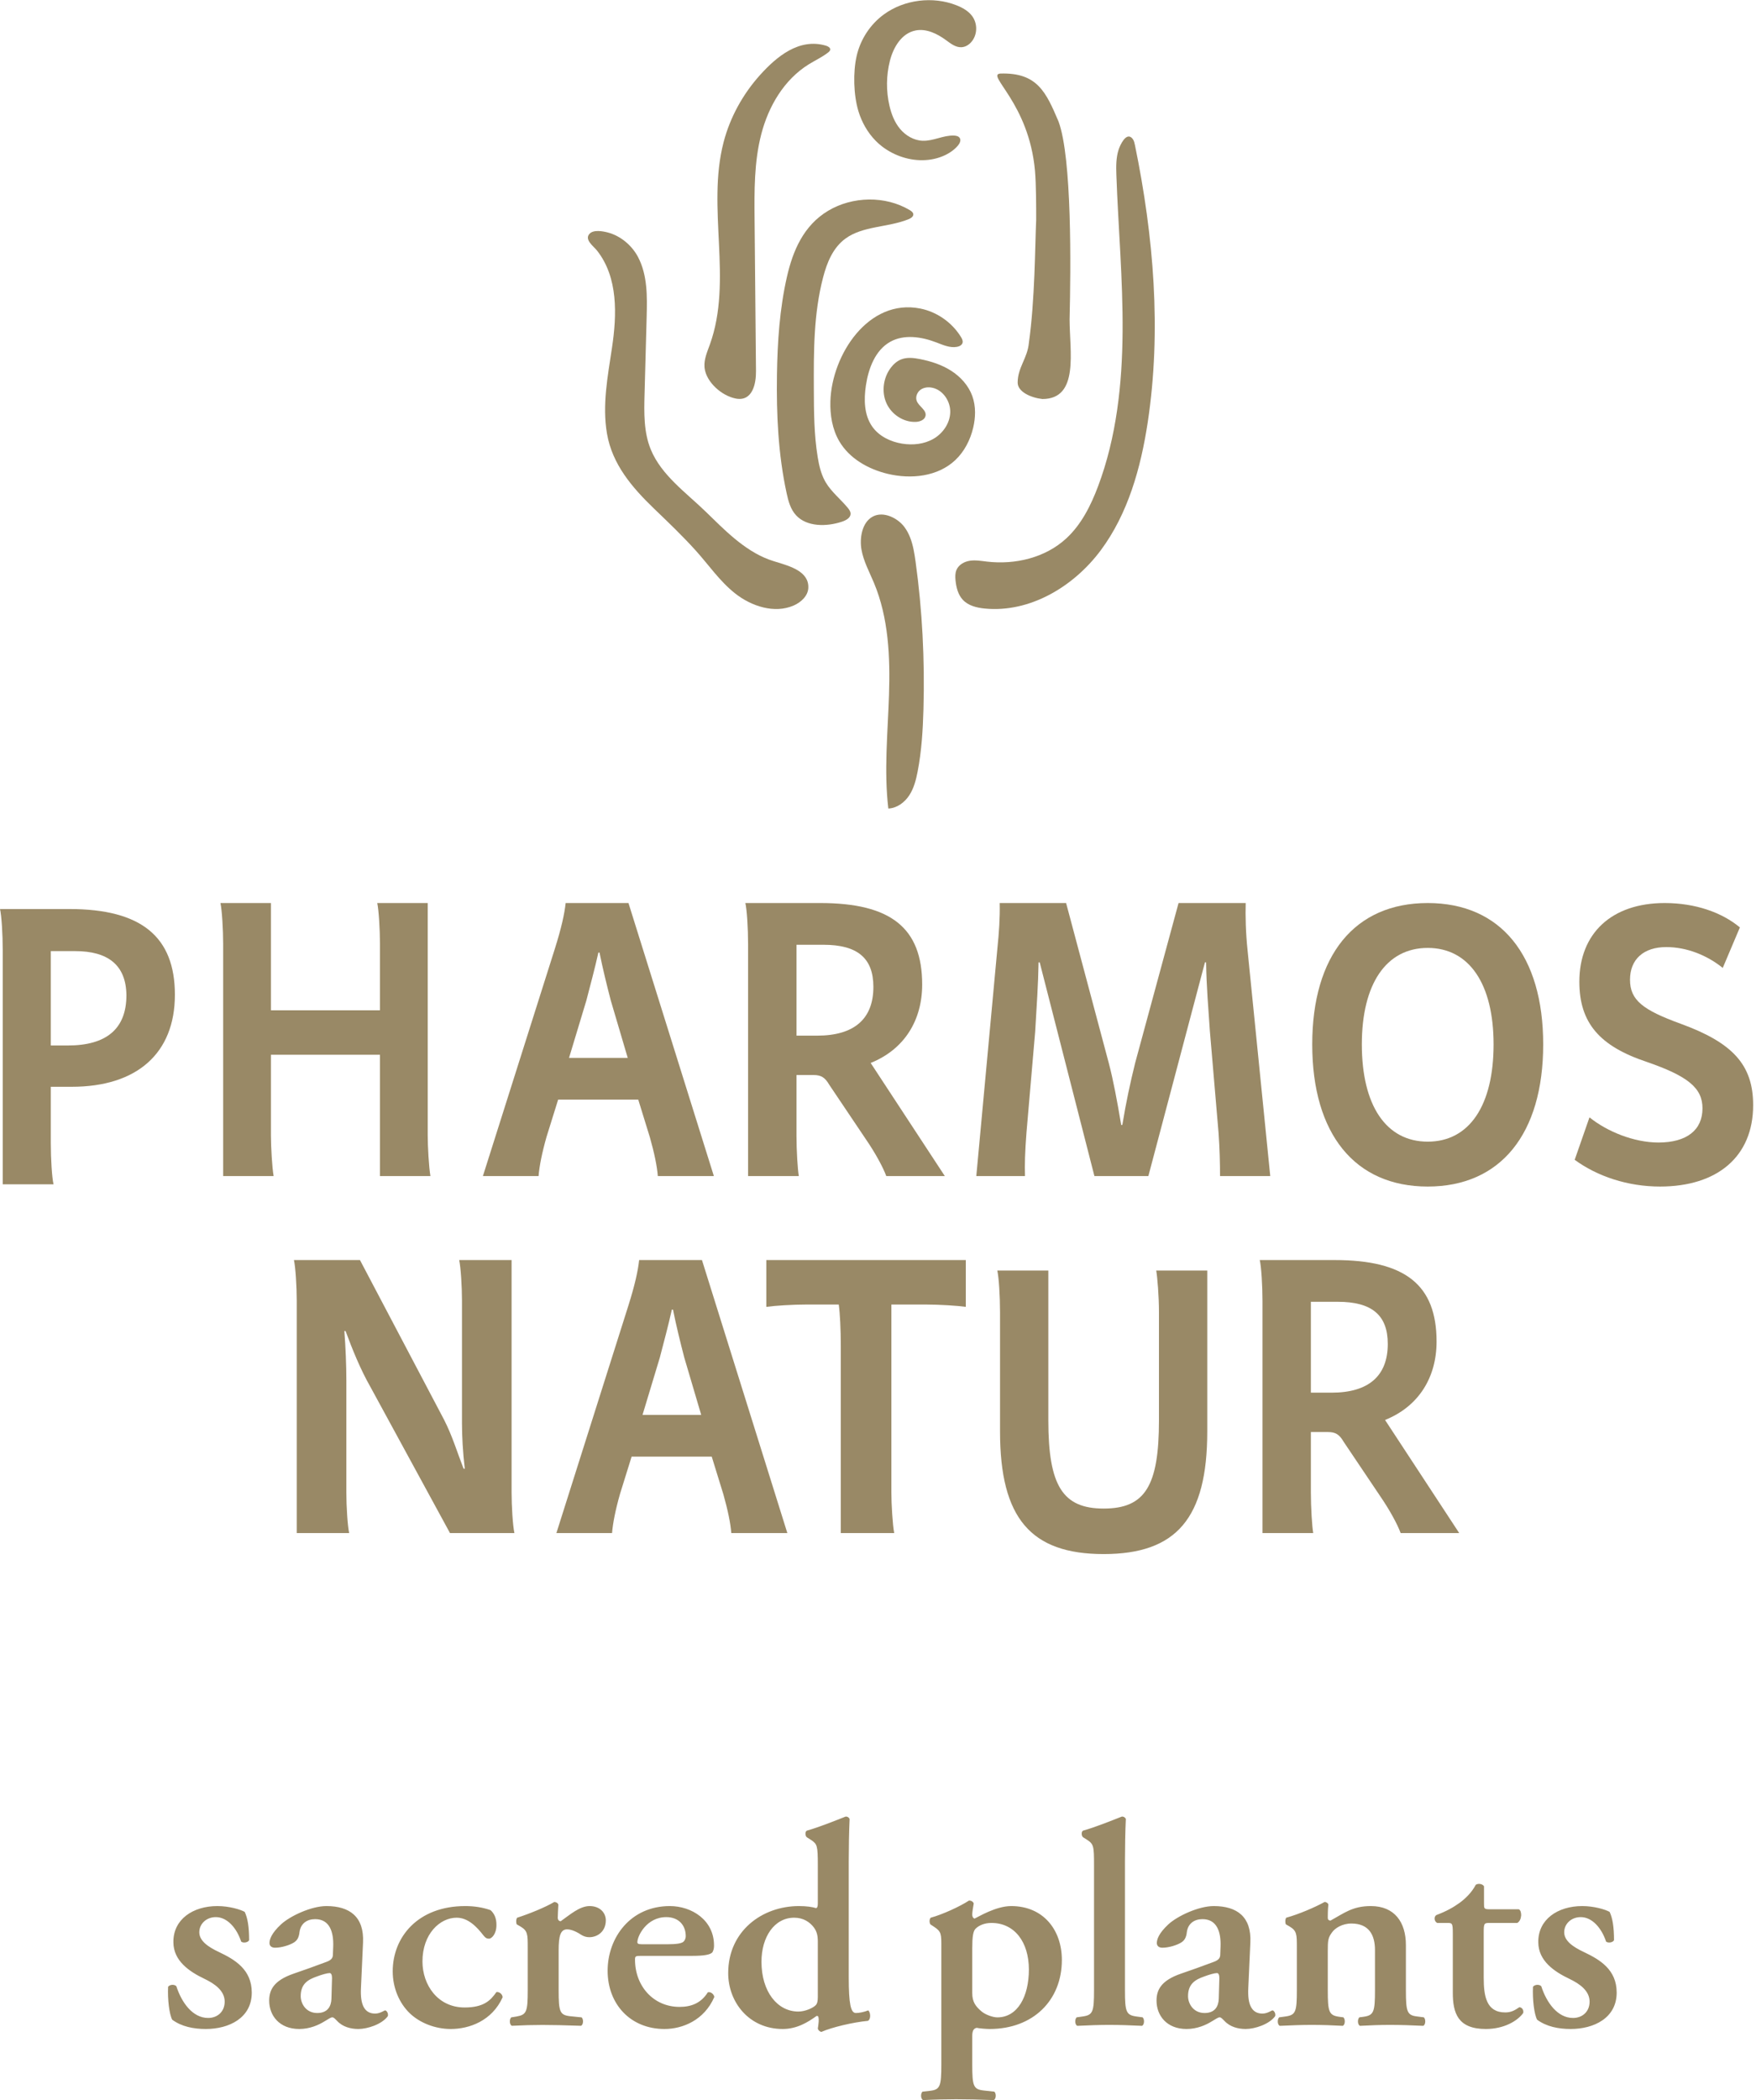
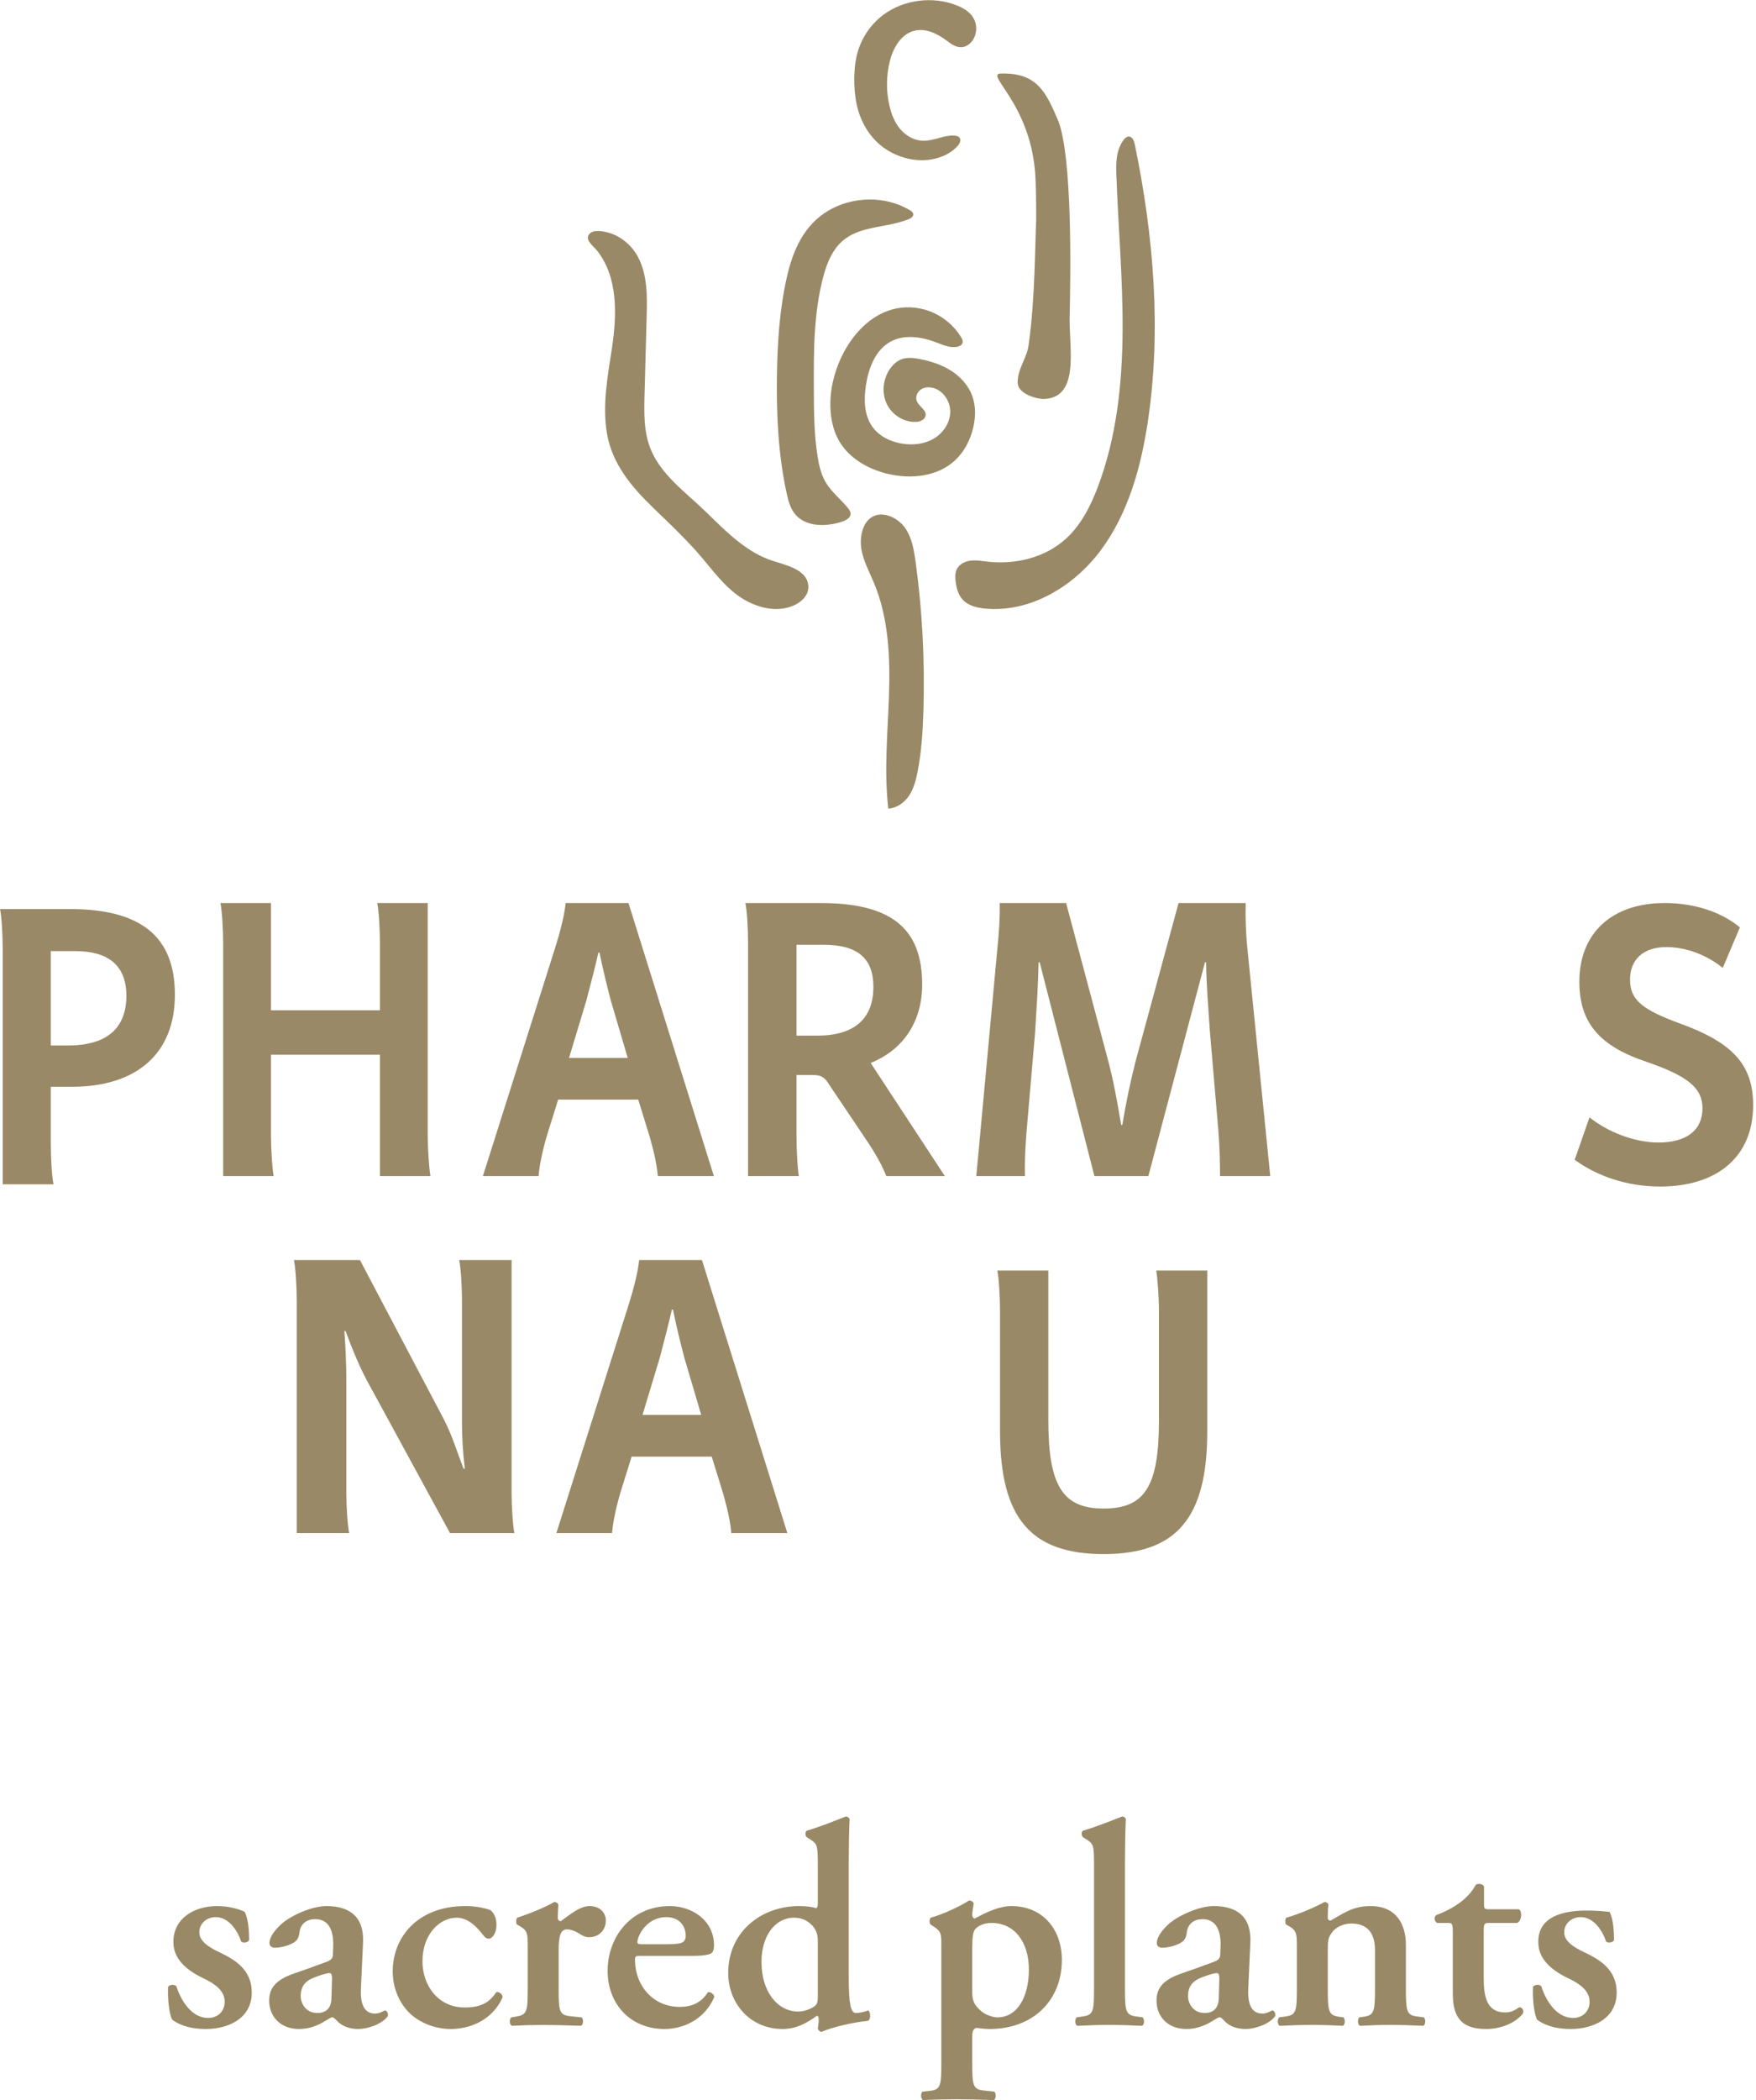
<svg xmlns="http://www.w3.org/2000/svg" width="184px" height="220px" viewBox="0 0 184 220" version="1.1">
  <title>Pharmos_Natur_Logo_PANTONE_200113</title>
  <desc>Created with Sketch.</desc>
  <g id="Mobile" stroke="none" stroke-width="1" fill="none" fill-rule="evenodd">
    <g id="Startseite-Garamond-Copy" transform="translate(-882, -36)" fill="#998966">
      <g id="Pharmos_Natur_Logo_PANTONE_200113" transform="translate(882, 36)">
        <path d="M64.123,36.456 C63.681,39.406 63.091,42.439 63.601,45.419 C64.154,48.652 66.238,51.076 68.568,53.317 C70.042,54.734 71.523,56.147 72.891,57.662 C74.253,59.169 75.403,60.876 77.014,62.154 C78.724,63.511 81.148,64.31 83.163,63.432 C83.944,63.092 84.661,62.422 84.698,61.591 C84.777,59.869 82.812,59.32 81.322,58.864 C81.049,58.78 80.791,58.699 80.565,58.614 C77.941,57.633 75.86,55.456 73.915,53.571 C71.874,51.593 69.311,49.785 68.2,47.108 C67.442,45.279 67.485,43.243 67.539,41.272 C67.612,38.577 67.686,35.883 67.759,33.187 C67.817,31.064 67.853,28.839 66.865,26.944 C66.236,25.738 65.065,24.725 63.712,24.361 C63.184,24.219 62.174,24.026 61.757,24.507 C61.223,25.121 62.198,25.792 62.568,26.262 C64.772,29.07 64.648,32.961 64.123,36.456" id="Fill-1" />
        <g id="Group-5" transform="translate(73.701, 0)">
-           <path d="M0.132,38.576 C0.317,40.029 1.901,41.451 3.373,41.746 C5.172,42.107 5.527,40.151 5.514,38.891 C5.465,33.587 5.416,28.285 5.367,22.982 C5.34,19.991 5.316,16.963 6.067,14.06 C6.818,11.156 8.441,8.345 11.066,6.724 C11.735,6.311 12.462,5.978 13.077,5.495 C13.175,5.417 13.277,5.325 13.291,5.204 C13.314,4.99 13.063,4.851 12.849,4.787 C10.034,3.947 7.664,5.947 5.956,7.839 C4.129,9.866 2.793,12.302 2.118,14.902 C0.324,21.805 3.105,29.36 0.683,36.085 C0.407,36.852 0.06,37.63 0.118,38.44 C0.121,38.486 0.126,38.531 0.132,38.576" id="Fill-2" />
          <path d="M18.056,14.75 C19.179,15.892 20.765,16.632 22.384,16.763 C23.186,16.828 23.998,16.742 24.763,16.482 C25.487,16.236 26.166,15.838 26.657,15.271 C26.861,15.035 27.032,14.69 26.852,14.437 C26.726,14.261 26.479,14.211 26.258,14.202 C25.145,14.157 24.094,14.787 22.981,14.747 C22.053,14.713 21.192,14.199 20.612,13.505 C20.031,12.811 19.704,11.953 19.501,11.085 C19.141,9.538 19.157,7.913 19.546,6.373 C19.9,4.971 20.763,3.481 22.239,3.192 C23.37,2.97 24.506,3.532 25.424,4.204 C25.916,4.566 26.449,4.988 27.068,4.946 C27.558,4.914 27.981,4.584 28.24,4.185 C28.726,3.439 28.698,2.416 28.172,1.694 C27.778,1.153 27.156,0.803 26.519,0.553 C24.052,-0.418 21.063,-0.047 18.937,1.494 C17.475,2.553 16.458,4.138 16.065,5.847 C15.669,7.565 15.735,9.951 16.243,11.633 C16.591,12.786 17.195,13.873 18.056,14.75" id="Fill-4" />
        </g>
        <path d="M108.574,23.041 C108.448,25.863 108.448,31.379 107.81,35.92 C107.669,37.518 106.634,38.499 106.634,40.081 C106.634,41.062 108.064,41.68 109.23,41.8 C113.111,41.8 112.075,36.778 112.075,33.461 C112.205,28.063 112.332,16.541 110.916,12.727 C109.61,9.664 108.702,7.585 104.82,7.705 C103.274,7.825 107.81,10.768 108.448,17.883 C108.574,19.363 108.574,21.563 108.574,23.041" id="Fill-6" />
        <path d="M82.456,29.006 C81.693,32.365 81.465,35.811 81.412,39.243 C81.348,43.408 81.541,47.595 82.428,51.678 C82.607,52.503 82.834,53.36 83.429,53.996 C84.553,55.195 86.593,55.19 88.206,54.657 C88.627,54.518 89.103,54.269 89.127,53.853 C89.141,53.602 88.978,53.375 88.812,53.175 C88.067,52.282 87.117,51.528 86.528,50.539 C86.491,50.476 86.455,50.413 86.421,50.349 C86.013,49.586 85.82,48.734 85.682,47.889 C85.297,45.542 85.286,43.157 85.277,40.783 C85.26,36.85 85.249,32.87 86.25,29.049 C86.647,27.534 87.263,25.969 88.579,25.001 C90.412,23.654 93.04,23.836 95.184,22.972 C95.438,22.87 95.723,22.692 95.699,22.436 C95.682,22.248 95.499,22.115 95.327,22.012 C92.765,20.48 89.328,20.559 86.785,22.075 C84.184,23.627 83.071,26.301 82.456,29.006" id="Fill-7" />
        <path d="M93.082,84.7 C93.981,84.662 94.784,84.068 95.273,83.321 C95.763,82.575 95.986,81.69 96.155,80.815 C96.569,78.666 96.703,76.474 96.763,74.286 C96.906,69.117 96.645,63.936 95.934,58.814 C95.817,57.973 95.678,57.111 95.374,56.326 C95.218,55.923 95.018,55.542 94.756,55.194 C94.069,54.282 92.582,53.511 91.454,54.114 C90.295,54.733 90.065,56.417 90.266,57.567 C90.481,58.796 91.098,59.913 91.579,61.066 C93.112,64.738 93.282,68.82 93.153,72.793 C93.023,76.764 92.618,80.753 93.082,84.7" id="Fill-8" />
        <path d="M101.634,58.741 C101.044,58.828 100.446,59.157 100.216,59.721 C100.078,60.06 100.088,60.441 100.124,60.806 C100.197,61.535 100.387,62.29 100.878,62.823 C101.457,63.454 102.346,63.667 103.188,63.749 C107.879,64.209 112.485,61.484 115.344,57.644 C118.202,53.803 119.544,48.994 120.266,44.221 C121.72,34.603 120.882,24.738 118.927,15.215 C118.884,15.004 118.835,14.783 118.723,14.604 C118.696,14.56 118.665,14.519 118.629,14.481 C117.994,13.802 117.361,15.216 117.209,15.689 C116.941,16.521 116.945,17.427 116.976,18.294 C117.17,23.784 117.67,29.265 117.629,34.758 C117.589,40.251 116.989,45.809 115.062,50.936 C114.303,52.959 113.305,54.949 111.733,56.399 C109.525,58.437 106.368,59.177 103.416,58.832 C102.823,58.763 102.225,58.654 101.634,58.741" id="Fill-9" />
        <g id="Group-13" transform="translate(0.001, 31.9)">
          <path d="M96.426,0.421 C90.997,-0.658 87.16,5.265 87.01,10.123 C86.964,11.576 87.209,13.071 87.94,14.322 C89.004,16.142 90.985,17.251 93.015,17.738 C95.448,18.322 98.243,18.035 100.08,16.316 C101.04,15.419 101.669,14.194 101.973,12.908 C102.098,12.379 102.169,11.833 102.167,11.29 C102.164,10.708 102.076,10.131 101.879,9.585 C101.477,8.476 100.64,7.561 99.653,6.932 C98.666,6.302 97.532,5.94 96.387,5.715 C95.735,5.587 95.041,5.506 94.423,5.752 C93.98,5.928 93.611,6.262 93.324,6.646 C92.548,7.683 92.352,9.154 92.884,10.338 C93.416,11.522 94.675,12.348 95.959,12.296 C96.392,12.278 96.903,12.086 96.982,11.653 C97.094,11.034 96.265,10.678 96.052,10.086 C95.902,9.668 96.108,9.175 96.467,8.92 C96.826,8.666 97.303,8.626 97.729,8.726 C98.831,8.984 99.601,10.151 99.568,11.297 C99.535,12.443 98.798,13.5 97.816,14.067 C96.833,14.635 95.642,14.755 94.525,14.575 C93.31,14.379 92.108,13.802 91.394,12.787 C90.537,11.569 90.509,9.943 90.733,8.465 C91.004,6.678 91.715,4.786 93.276,3.909 C94.732,3.093 96.553,3.375 98.109,3.97 C98.811,4.238 99.544,4.571 100.282,4.433 C100.526,4.387 100.789,4.26 100.857,4.018 C100.917,3.807 100.808,3.589 100.693,3.403 C99.752,1.874 98.17,0.768 96.426,0.421" id="Fill-10" />
          <path d="M7.273,63.328 L0,63.328 C0.163,64.029 0.284,65.964 0.284,67.612 L0.284,92.165 L5.607,92.165 C5.445,91.465 5.323,89.528 5.323,87.88 L5.323,81.949 L7.517,81.949 C14.343,81.949 18.325,78.447 18.325,72.309 C18.325,66.253 14.831,63.328 7.273,63.328 M7.11,77.622 L5.323,77.622 L5.323,67.737 L7.883,67.737 C11.295,67.737 13.206,69.178 13.246,72.35 C13.246,75.893 11.133,77.622 7.11,77.622" id="Fill-12" />
        </g>
        <path d="M28.389,110.493 L39.813,110.493 L39.813,123.2 L45.101,123.2 C44.939,122.26 44.818,120.095 44.818,118.951 L44.818,94.6 L39.53,94.6 C39.692,95.376 39.813,97.379 39.813,98.849 L39.813,105.836 L28.389,105.836 L28.389,94.6 L23.101,94.6 C23.262,95.376 23.383,97.379 23.383,98.849 L23.383,123.2 L28.671,123.2 C28.51,122.301 28.389,120.095 28.389,118.951 L28.389,110.493" id="Fill-14" />
        <path d="M68.101,119.155 C68.573,120.83 68.849,122.179 68.928,123.2 L74.801,123.2 L65.854,94.6 L59.272,94.6 C59.153,95.703 58.838,97.174 58.129,99.422 L50.601,123.2 L56.434,123.2 C56.513,122.179 56.788,120.79 57.262,119.115 L58.484,115.193 L66.878,115.193 L68.101,119.155 Z M59.626,110.82 L61.44,104.814 C61.873,103.139 62.307,101.546 62.701,99.789 L62.819,99.789 C63.174,101.546 63.568,103.139 64.002,104.814 L65.775,110.82 L59.626,110.82 L59.626,110.82 Z" id="Fill-15" />
        <path d="M85.258,112.618 C86.035,112.618 86.444,112.863 86.894,113.64 L90.739,119.36 C91.721,120.789 92.539,122.301 92.866,123.2 L99.001,123.2 L91.23,111.351 C94.788,109.922 96.629,106.858 96.629,103.14 C96.629,97.215 93.357,94.6 85.953,94.6 L78.101,94.6 C78.264,95.295 78.387,97.256 78.387,98.89 L78.387,123.2 L83.704,123.2 C83.581,122.506 83.458,120.544 83.458,118.951 L83.458,112.618 L85.258,112.618 Z M83.458,98.972 L86.281,98.972 C89.839,98.972 91.516,100.361 91.516,103.385 C91.516,106.735 89.512,108.491 85.626,108.491 L83.458,108.491 L83.458,98.972 L83.458,98.972 Z" id="Fill-16" />
        <path d="M130.728,99.584 C130.53,97.705 130.491,95.948 130.53,94.6 L123.493,94.6 L118.946,111.351 C118.432,113.435 117.997,115.437 117.602,117.847 L117.483,117.847 C117.048,115.273 116.653,113.149 116.179,111.351 L111.71,94.6 L104.753,94.6 C104.791,96.152 104.673,97.787 104.515,99.298 L102.301,123.2 L107.402,123.2 C107.361,122.055 107.402,120.667 107.56,118.624 L108.469,108.083 C108.626,105.387 108.785,103.181 108.825,100.811 L108.943,100.811 L114.676,123.2 L120.33,123.2 L126.26,100.811 L126.379,100.811 C126.418,103.426 126.616,105.591 126.774,108.001 L127.684,118.665 C127.802,120.299 127.841,121.975 127.841,123.2 L133.101,123.2 L130.728,99.584" id="Fill-17" />
-         <path d="M149.601,94.6 C141.944,94.6 137.501,100.087 137.501,109.409 C137.501,118.814 141.984,124.3 149.601,124.3 C157.217,124.3 161.701,118.814 161.701,109.409 C161.701,100.087 157.257,94.6 149.601,94.6 M149.601,119.597 C145.238,119.597 142.698,115.803 142.698,109.409 C142.698,103.098 145.238,99.302 149.601,99.302 C153.964,99.302 156.503,103.098 156.503,109.409 C156.503,115.803 153.964,119.597 149.601,119.597" id="Fill-18" />
        <path d="M176.107,107.246 C172.146,105.805 170.798,104.775 170.798,102.633 C170.798,100.491 172.228,99.214 174.596,99.214 C176.76,99.214 178.883,100.079 180.516,101.396 L182.312,97.154 C180.434,95.588 177.658,94.6 174.432,94.6 C168.879,94.6 165.49,97.772 165.49,102.839 C165.49,107.163 167.614,109.594 172.554,111.242 C176.841,112.725 178.393,113.961 178.393,116.103 C178.393,118.368 176.76,119.687 173.779,119.687 C171.206,119.687 168.389,118.533 166.552,117.05 L165.001,121.499 C167.369,123.23 170.554,124.3 173.943,124.3 C179.944,124.3 183.701,121.169 183.701,115.773 C183.701,111.531 181.537,109.224 176.107,107.246" id="Fill-19" />
        <path d="M53.607,132 L48.115,132 C48.283,132.777 48.408,134.779 48.408,136.25 L48.408,149.12 C48.408,150.386 48.492,152.103 48.702,153.859 L48.576,153.859 C47.906,152.143 47.402,150.427 46.522,148.71 L37.718,132 L30.801,132 C30.968,132.777 31.094,134.779 31.094,136.25 L31.094,160.6 L36.586,160.6 C36.419,159.823 36.292,157.822 36.292,156.351 L36.292,144.625 C36.292,143.032 36.209,141.03 36.083,139.436 L36.209,139.436 C36.921,141.357 37.76,143.44 38.808,145.279 L47.151,160.6 L53.901,160.6 C53.733,159.823 53.607,157.822 53.607,156.351 L53.607,132" id="Fill-20" />
        <path d="M66.972,132 C66.853,133.104 66.538,134.575 65.828,136.822 L58.301,160.6 L64.134,160.6 C64.213,159.579 64.488,158.19 64.962,156.515 L66.183,152.592 L74.578,152.592 L75.801,156.555 C76.273,158.23 76.549,159.579 76.628,160.6 L82.501,160.6 L73.554,132 L66.972,132 Z M67.326,148.22 L69.139,142.215 C69.573,140.54 70.007,138.947 70.4,137.19 L70.519,137.19 C70.873,138.947 71.268,140.54 71.701,142.215 L73.475,148.22 L67.326,148.22 L67.326,148.22 Z" id="Fill-21" />
-         <path d="M80.301,136.904 C81.149,136.781 83.056,136.659 84.54,136.659 L87.889,136.659 C88.016,137.557 88.101,139.313 88.101,140.948 L88.101,160.6 L93.697,160.6 C93.527,159.701 93.401,157.536 93.401,156.351 L93.401,136.659 L96.96,136.659 C98.445,136.659 100.353,136.781 101.201,136.904 L101.201,132 L80.301,132 L80.301,136.904" id="Fill-22" />
        <path d="M121.44,137.451 L121.44,148.787 C121.44,155.689 119.97,158.032 115.644,158.032 C111.358,158.032 109.848,155.647 109.848,148.787 L109.848,133.1 L104.501,133.1 C104.664,133.812 104.787,135.777 104.787,137.451 L104.787,149.958 C104.787,159.036 108.01,162.8 115.644,162.8 C123.277,162.8 126.501,159.036 126.501,149.958 L126.501,133.1 L121.154,133.1 C121.276,133.812 121.44,135.777 121.44,137.451" id="Fill-23" />
-         <path d="M150.529,140.54 C150.529,134.615 147.257,132 139.854,132 L132.001,132 C132.164,132.695 132.287,134.656 132.287,136.29 L132.287,160.6 L137.604,160.6 C137.482,159.906 137.358,157.944 137.358,156.351 L137.358,150.018 L139.159,150.018 C139.936,150.018 140.344,150.264 140.794,151.04 L144.639,156.76 C145.62,158.189 146.439,159.701 146.765,160.6 L152.901,160.6 L145.13,148.752 C148.688,147.322 150.529,144.258 150.529,140.54 M139.526,145.892 L137.358,145.892 L137.358,136.372 L140.181,136.372 C143.739,136.372 145.416,137.761 145.416,140.785 C145.416,144.135 143.412,145.892 139.526,145.892" id="Fill-24" />
-         <path d="M21.564,212.552 C24.006,212.552 26.381,211.396 26.381,208.74 C26.381,206.327 24.623,205.289 22.955,204.496 C21.78,203.946 20.883,203.305 20.883,202.419 C20.883,201.534 21.625,200.832 22.615,200.832 C23.821,200.832 24.808,201.992 25.271,203.396 C25.487,203.58 26.012,203.488 26.104,203.244 C26.104,201.87 25.95,200.923 25.641,200.284 C25.209,200.04 24.037,199.675 22.77,199.675 C20.205,199.675 18.138,201.076 18.169,203.458 C18.169,205.411 19.834,206.542 21.44,207.305 C22.523,207.824 23.543,208.557 23.543,209.686 C23.543,210.755 22.77,211.396 21.811,211.396 C20.174,211.396 19.032,209.778 18.477,208.068 C18.261,207.854 17.798,207.885 17.613,208.129 C17.551,209.442 17.736,210.999 18.045,211.579 C19.032,212.309 20.297,212.552 21.564,212.552 L21.564,212.552 Z M38.04,203.488 C38.163,200.802 36.647,199.675 34.202,199.675 C32.624,199.675 30.398,200.711 29.442,201.595 C28.424,202.542 28.238,203.183 28.238,203.549 C28.238,203.824 28.424,204.038 28.825,204.038 C29.503,204.038 30.367,203.763 30.8,203.488 C31.139,203.274 31.324,202.969 31.385,202.389 C31.509,201.503 32.159,201.045 33.026,201.045 C34.543,201.045 34.976,202.389 34.914,203.946 L34.883,204.74 C34.883,205.045 34.79,205.32 34.171,205.534 C33.026,205.961 31.85,206.389 30.768,206.755 C28.64,207.488 28.207,208.496 28.207,209.595 C28.207,211.121 29.257,212.552 31.355,212.552 C32.468,212.552 33.397,212.126 33.985,211.761 C34.449,211.484 34.666,211.331 34.821,211.331 C34.976,211.331 35.1,211.484 35.316,211.698 C35.904,212.339 36.771,212.552 37.544,212.552 C38.503,212.552 40.016,212.065 40.634,211.212 C40.727,210.938 40.511,210.603 40.356,210.603 C40.263,210.603 39.831,210.938 39.306,210.938 C38.194,210.938 37.73,210.023 37.823,208.252 L38.04,203.488 Z M34.728,209.412 C34.697,210.145 34.357,210.878 33.242,210.878 C32.066,210.878 31.509,209.9 31.509,209.107 C31.509,207.793 32.314,207.366 33.18,207.06 C33.738,206.847 34.295,206.694 34.543,206.694 C34.697,206.694 34.79,206.877 34.79,207.213 L34.728,209.412 Z M48.746,199.675 C43.773,199.675 41.15,202.938 41.15,206.511 C41.15,208.282 41.86,209.87 42.94,210.907 C43.989,211.912 45.595,212.552 47.232,212.552 C49.179,212.552 51.557,211.699 52.669,209.228 C52.638,208.862 52.298,208.649 52.02,208.679 C51.402,209.565 50.692,210.298 48.684,210.298 C45.873,210.298 44.267,207.946 44.267,205.473 C44.267,202.603 46.089,200.893 47.85,200.893 C49.055,200.893 49.981,201.87 50.661,202.755 C50.877,203.03 51.032,203.091 51.248,203.091 C51.495,203.091 52.02,202.633 52.02,201.656 C52.02,200.954 51.804,200.467 51.402,200.102 C50.537,199.797 49.642,199.675 48.746,199.675 L48.746,199.675 Z M55.298,208.495 C55.298,210.755 55.174,211.06 54.124,211.244 L53.569,211.335 C53.352,211.548 53.383,212.095 53.63,212.217 C54.804,212.156 55.822,212.129 56.841,212.129 C57.982,212.129 59.032,212.156 60.885,212.217 C61.132,212.095 61.163,211.548 60.947,211.335 L59.742,211.213 C58.661,211.091 58.537,210.755 58.537,208.495 L58.537,204.312 C58.537,202.816 58.723,202.113 59.433,202.113 C59.619,202.113 60.144,202.175 60.916,202.694 C61.163,202.846 61.441,202.938 61.75,202.938 C62.584,202.938 63.48,202.358 63.48,201.169 C63.48,200.377 62.862,199.675 61.781,199.675 C60.731,199.675 59.711,200.591 58.754,201.262 C58.568,201.262 58.445,201.11 58.445,200.897 C58.445,200.622 58.476,200.103 58.507,199.523 C58.445,199.34 58.26,199.248 58.075,199.248 C57.149,199.797 55.514,200.469 54.186,200.897 C54.062,201.049 54.062,201.475 54.155,201.597 L54.526,201.81 C55.298,202.266 55.298,202.633 55.298,204.007 L55.298,208.495 Z M72.534,204.891 C73.768,204.891 74.477,204.769 74.662,204.495 C74.786,204.252 74.817,204.07 74.817,203.796 C74.817,201.137 72.472,199.675 70.186,199.675 C66.045,199.675 63.669,203.002 63.669,206.449 C63.669,209.931 66.045,212.552 69.63,212.552 C71.515,212.552 73.799,211.638 74.848,209.198 C74.817,208.923 74.477,208.617 74.169,208.709 C73.46,209.839 72.441,210.237 71.206,210.237 C68.455,210.237 66.538,208.037 66.538,205.288 C66.538,204.922 66.601,204.891 67.187,204.891 L72.534,204.891 Z M67.218,203.674 C66.848,203.674 66.785,203.582 66.785,203.46 C66.785,202.818 67.744,200.832 69.815,200.832 C71.144,200.832 71.855,201.718 71.855,202.818 C71.855,203.093 71.732,203.338 71.546,203.46 C71.33,203.582 70.928,203.674 70.032,203.674 L67.218,203.674 Z M88.934,194.975 C88.934,193.662 88.965,191.77 89.026,190.549 C88.965,190.397 88.78,190.274 88.594,190.305 C87.36,190.793 85.756,191.434 84.551,191.77 C84.334,191.862 84.365,192.35 84.551,192.472 L84.983,192.747 C85.632,193.174 85.694,193.357 85.694,195.402 L85.694,199.401 C85.694,199.736 85.632,199.858 85.509,199.889 C85.107,199.767 84.52,199.675 83.716,199.675 C79.852,199.675 76.303,202.297 76.303,206.694 C76.303,209.748 78.494,212.552 82.016,212.552 C83.499,212.552 84.643,211.852 85.57,211.181 L85.725,211.212 C85.787,211.363 85.817,211.607 85.756,212.064 L85.694,212.522 C85.756,212.705 85.91,212.827 86.064,212.858 C87.175,212.369 89.367,211.85 90.945,211.698 C91.281,211.515 91.219,210.786 90.976,210.603 C90.512,210.786 90.017,210.878 89.676,210.878 C89.15,210.878 88.934,209.931 88.934,207.152 L88.934,194.975 Z M85.694,209.198 C85.694,209.625 85.632,209.901 85.478,210.053 C85.23,210.328 84.396,210.725 83.654,210.725 C81.459,210.725 79.79,208.648 79.79,205.503 C79.79,202.938 81.119,200.893 83.221,200.893 C84.179,200.893 84.859,201.351 85.292,201.931 C85.601,202.358 85.694,202.786 85.694,203.397 L85.694,209.198 Z M98.636,216.278 C98.636,218.539 98.512,218.905 97.462,219.027 L96.659,219.118 C96.443,219.331 96.474,219.878 96.721,220 C97.957,219.939 99.161,219.912 100.179,219.912 C101.321,219.912 102.525,219.939 104.133,220 C104.379,219.878 104.41,219.331 104.194,219.118 L103.081,218.996 C102,218.874 101.876,218.539 101.876,216.278 L101.876,213.285 C101.876,212.674 102.062,212.491 102.34,212.43 C102.618,212.492 103.329,212.552 103.7,212.552 C108.242,212.552 111.266,209.564 111.266,205.32 C111.266,202.175 109.323,199.675 105.956,199.675 C104.349,199.675 102.525,200.802 102.123,200.985 C101.969,200.955 101.876,200.772 101.876,200.589 C101.876,200.315 101.938,199.95 102.031,199.401 C101.969,199.218 101.783,199.096 101.536,199.096 C100.611,199.706 98.76,200.559 97.524,200.894 C97.37,201.046 97.37,201.411 97.493,201.595 L97.864,201.839 C98.667,202.358 98.636,202.633 98.636,204.007 L98.636,216.278 Z M101.876,204.129 C101.876,202.847 101.969,202.328 102.216,202.053 C102.587,201.686 103.174,201.442 103.886,201.442 C106.296,201.442 107.81,203.427 107.81,206.327 C107.81,209.137 106.636,211.335 104.503,211.335 C104.04,211.335 103.267,211.06 102.865,210.725 C102.216,210.175 101.876,209.717 101.876,208.77 L101.876,204.129 Z M114.637,208.492 C114.637,210.751 114.514,211.086 113.464,211.239 L112.815,211.331 C112.598,211.546 112.629,212.099 112.876,212.221 C114.143,212.16 115.193,212.124 116.211,212.124 C117.352,212.124 118.402,212.16 119.668,212.221 C119.915,212.099 119.946,211.546 119.73,211.331 L119.05,211.239 C118,211.086 117.877,210.751 117.877,208.492 L117.877,194.974 C117.877,193.662 117.908,191.77 117.969,190.549 C117.908,190.397 117.723,190.274 117.537,190.305 C116.303,190.793 114.699,191.434 113.495,191.77 C113.278,191.861 113.309,192.349 113.495,192.471 L113.834,192.685 C114.606,193.174 114.637,193.357 114.637,195.401 L114.637,208.492 Z M131.017,203.488 C131.141,200.802 129.625,199.675 127.18,199.675 C125.601,199.675 123.376,200.711 122.42,201.595 C121.402,202.542 121.217,203.183 121.217,203.549 C121.217,203.824 121.402,204.038 121.802,204.038 C122.481,204.038 123.346,203.763 123.777,203.488 C124.117,203.274 124.302,202.969 124.363,202.389 C124.487,201.503 125.138,201.045 126.004,201.045 C127.52,201.045 127.954,202.389 127.892,203.946 L127.861,204.74 C127.861,205.045 127.768,205.32 127.149,205.534 C126.004,205.961 124.828,206.389 123.746,206.755 C121.618,207.488 121.186,208.496 121.186,209.595 C121.186,211.121 122.235,212.552 124.333,212.552 C125.446,212.552 126.375,212.126 126.963,211.761 C127.427,211.484 127.644,211.331 127.799,211.331 C127.954,211.331 128.078,211.484 128.295,211.698 C128.882,212.339 129.749,212.552 130.522,212.552 C131.481,212.552 132.994,212.065 133.612,211.212 C133.705,210.938 133.489,210.603 133.334,210.603 C133.242,210.603 132.809,210.938 132.284,210.938 C131.172,210.938 130.708,210.023 130.801,208.252 L131.017,203.488 Z M127.706,209.412 C127.675,210.145 127.335,210.878 126.22,210.878 C125.044,210.878 124.487,209.9 124.487,209.107 C124.487,207.793 125.292,207.366 126.158,207.06 C126.716,206.847 127.273,206.694 127.52,206.694 C127.675,206.694 127.768,206.877 127.768,207.213 L127.706,209.412 Z M139.129,204.402 C139.129,203.273 139.16,202.998 139.562,202.449 C139.871,201.991 140.644,201.503 141.602,201.503 C143.457,201.503 144.075,202.724 144.075,204.28 L144.075,208.492 C144.075,210.751 143.952,211.117 142.9,211.269 L142.437,211.331 C142.22,211.546 142.251,212.099 142.499,212.221 C143.58,212.16 144.63,212.124 145.648,212.124 C146.79,212.124 147.84,212.16 149.137,212.221 C149.384,212.099 149.415,211.546 149.199,211.331 L148.489,211.239 C147.438,211.117 147.315,210.751 147.315,208.492 L147.315,203.761 C147.315,201.381 146.142,199.675 143.642,199.675 C141.725,199.675 140.86,200.406 139.407,201.199 C139.222,201.168 139.129,201.107 139.129,200.894 C139.129,200.65 139.129,200.071 139.191,199.493 C139.129,199.37 139.006,199.248 138.79,199.248 C137.802,199.797 136.105,200.528 134.777,200.894 C134.654,201.046 134.654,201.473 134.747,201.595 L135.117,201.808 C135.889,202.266 135.889,202.632 135.889,204.006 L135.889,208.492 C135.889,210.751 135.766,211.086 134.716,211.239 L134.036,211.331 C133.819,211.546 133.85,212.099 134.097,212.221 C135.395,212.16 136.445,212.124 137.432,212.124 C138.574,212.124 139.623,212.16 140.706,212.221 C140.953,212.099 140.984,211.546 140.767,211.331 L140.303,211.269 C139.252,211.117 139.129,210.751 139.129,208.492 L139.129,204.402 Z M158.991,201.442 C159.238,201.29 159.361,201.016 159.392,200.651 C159.392,200.346 159.331,200.103 159.145,200.011 L156.087,200.011 C155.5,200.011 155.5,199.919 155.5,199.431 L155.5,197.6 C155.346,197.356 154.914,197.264 154.636,197.447 C154.205,198.272 153.525,198.912 152.939,199.34 C152.26,199.828 151.55,200.224 150.5,200.62 C150.222,200.803 150.284,201.29 150.592,201.442 L151.674,201.442 C152.168,201.442 152.23,201.473 152.23,202.541 L152.23,208.74 C152.23,210.877 152.754,212.552 155.686,212.552 C157.57,212.552 158.991,211.73 159.609,210.877 C159.67,210.541 159.485,210.297 159.207,210.267 C158.713,210.603 158.342,210.817 157.724,210.817 C155.747,210.817 155.469,209.107 155.469,207.182 L155.469,202.48 C155.469,201.503 155.5,201.442 156.057,201.442 L158.991,201.442 Z M164.583,212.552 C167.025,212.552 169.401,211.396 169.401,208.74 C169.401,206.327 167.643,205.289 165.975,204.496 C164.799,203.946 163.903,203.305 163.903,202.419 C163.903,201.534 164.645,200.832 165.635,200.832 C166.84,200.832 167.828,201.992 168.29,203.396 C168.506,203.58 169.03,203.488 169.123,203.244 C169.123,201.87 168.969,200.923 168.66,200.284 C168.228,200.04 167.056,199.675 165.79,199.675 C163.223,199.675 161.157,201.076 161.188,203.458 C161.188,205.411 162.854,206.542 164.459,207.305 C165.542,207.824 166.563,208.557 166.563,209.686 C166.563,210.755 165.79,211.396 164.83,211.396 C163.193,211.396 162.051,209.778 161.497,208.068 C161.28,207.854 160.817,207.885 160.632,208.129 C160.57,209.442 160.755,210.999 161.064,211.579 C162.051,212.309 163.316,212.552 164.583,212.552 L164.583,212.552 Z" id="Fill-25" />
+         <path d="M21.564,212.552 C24.006,212.552 26.381,211.396 26.381,208.74 C26.381,206.327 24.623,205.289 22.955,204.496 C21.78,203.946 20.883,203.305 20.883,202.419 C20.883,201.534 21.625,200.832 22.615,200.832 C23.821,200.832 24.808,201.992 25.271,203.396 C25.487,203.58 26.012,203.488 26.104,203.244 C26.104,201.87 25.95,200.923 25.641,200.284 C25.209,200.04 24.037,199.675 22.77,199.675 C20.205,199.675 18.138,201.076 18.169,203.458 C18.169,205.411 19.834,206.542 21.44,207.305 C22.523,207.824 23.543,208.557 23.543,209.686 C23.543,210.755 22.77,211.396 21.811,211.396 C20.174,211.396 19.032,209.778 18.477,208.068 C18.261,207.854 17.798,207.885 17.613,208.129 C17.551,209.442 17.736,210.999 18.045,211.579 C19.032,212.309 20.297,212.552 21.564,212.552 L21.564,212.552 Z M38.04,203.488 C38.163,200.802 36.647,199.675 34.202,199.675 C32.624,199.675 30.398,200.711 29.442,201.595 C28.424,202.542 28.238,203.183 28.238,203.549 C28.238,203.824 28.424,204.038 28.825,204.038 C29.503,204.038 30.367,203.763 30.8,203.488 C31.139,203.274 31.324,202.969 31.385,202.389 C31.509,201.503 32.159,201.045 33.026,201.045 C34.543,201.045 34.976,202.389 34.914,203.946 L34.883,204.74 C34.883,205.045 34.79,205.32 34.171,205.534 C33.026,205.961 31.85,206.389 30.768,206.755 C28.64,207.488 28.207,208.496 28.207,209.595 C28.207,211.121 29.257,212.552 31.355,212.552 C32.468,212.552 33.397,212.126 33.985,211.761 C34.449,211.484 34.666,211.331 34.821,211.331 C34.976,211.331 35.1,211.484 35.316,211.698 C35.904,212.339 36.771,212.552 37.544,212.552 C38.503,212.552 40.016,212.065 40.634,211.212 C40.727,210.938 40.511,210.603 40.356,210.603 C40.263,210.603 39.831,210.938 39.306,210.938 C38.194,210.938 37.73,210.023 37.823,208.252 L38.04,203.488 Z M34.728,209.412 C34.697,210.145 34.357,210.878 33.242,210.878 C32.066,210.878 31.509,209.9 31.509,209.107 C31.509,207.793 32.314,207.366 33.18,207.06 C33.738,206.847 34.295,206.694 34.543,206.694 C34.697,206.694 34.79,206.877 34.79,207.213 L34.728,209.412 Z M48.746,199.675 C43.773,199.675 41.15,202.938 41.15,206.511 C41.15,208.282 41.86,209.87 42.94,210.907 C43.989,211.912 45.595,212.552 47.232,212.552 C49.179,212.552 51.557,211.699 52.669,209.228 C52.638,208.862 52.298,208.649 52.02,208.679 C51.402,209.565 50.692,210.298 48.684,210.298 C45.873,210.298 44.267,207.946 44.267,205.473 C44.267,202.603 46.089,200.893 47.85,200.893 C49.055,200.893 49.981,201.87 50.661,202.755 C50.877,203.03 51.032,203.091 51.248,203.091 C51.495,203.091 52.02,202.633 52.02,201.656 C52.02,200.954 51.804,200.467 51.402,200.102 C50.537,199.797 49.642,199.675 48.746,199.675 L48.746,199.675 Z M55.298,208.495 C55.298,210.755 55.174,211.06 54.124,211.244 L53.569,211.335 C53.352,211.548 53.383,212.095 53.63,212.217 C54.804,212.156 55.822,212.129 56.841,212.129 C57.982,212.129 59.032,212.156 60.885,212.217 C61.132,212.095 61.163,211.548 60.947,211.335 L59.742,211.213 C58.661,211.091 58.537,210.755 58.537,208.495 L58.537,204.312 C58.537,202.816 58.723,202.113 59.433,202.113 C59.619,202.113 60.144,202.175 60.916,202.694 C61.163,202.846 61.441,202.938 61.75,202.938 C62.584,202.938 63.48,202.358 63.48,201.169 C63.48,200.377 62.862,199.675 61.781,199.675 C60.731,199.675 59.711,200.591 58.754,201.262 C58.568,201.262 58.445,201.11 58.445,200.897 C58.445,200.622 58.476,200.103 58.507,199.523 C58.445,199.34 58.26,199.248 58.075,199.248 C57.149,199.797 55.514,200.469 54.186,200.897 C54.062,201.049 54.062,201.475 54.155,201.597 L54.526,201.81 C55.298,202.266 55.298,202.633 55.298,204.007 L55.298,208.495 Z M72.534,204.891 C73.768,204.891 74.477,204.769 74.662,204.495 C74.786,204.252 74.817,204.07 74.817,203.796 C74.817,201.137 72.472,199.675 70.186,199.675 C66.045,199.675 63.669,203.002 63.669,206.449 C63.669,209.931 66.045,212.552 69.63,212.552 C71.515,212.552 73.799,211.638 74.848,209.198 C74.817,208.923 74.477,208.617 74.169,208.709 C73.46,209.839 72.441,210.237 71.206,210.237 C68.455,210.237 66.538,208.037 66.538,205.288 C66.538,204.922 66.601,204.891 67.187,204.891 L72.534,204.891 Z M67.218,203.674 C66.848,203.674 66.785,203.582 66.785,203.46 C66.785,202.818 67.744,200.832 69.815,200.832 C71.144,200.832 71.855,201.718 71.855,202.818 C71.855,203.093 71.732,203.338 71.546,203.46 C71.33,203.582 70.928,203.674 70.032,203.674 L67.218,203.674 Z M88.934,194.975 C88.934,193.662 88.965,191.77 89.026,190.549 C88.965,190.397 88.78,190.274 88.594,190.305 C87.36,190.793 85.756,191.434 84.551,191.77 C84.334,191.862 84.365,192.35 84.551,192.472 L84.983,192.747 C85.632,193.174 85.694,193.357 85.694,195.402 L85.694,199.401 C85.694,199.736 85.632,199.858 85.509,199.889 C85.107,199.767 84.52,199.675 83.716,199.675 C79.852,199.675 76.303,202.297 76.303,206.694 C76.303,209.748 78.494,212.552 82.016,212.552 C83.499,212.552 84.643,211.852 85.57,211.181 L85.725,211.212 C85.787,211.363 85.817,211.607 85.756,212.064 L85.694,212.522 C85.756,212.705 85.91,212.827 86.064,212.858 C87.175,212.369 89.367,211.85 90.945,211.698 C91.281,211.515 91.219,210.786 90.976,210.603 C90.512,210.786 90.017,210.878 89.676,210.878 C89.15,210.878 88.934,209.931 88.934,207.152 L88.934,194.975 Z M85.694,209.198 C85.694,209.625 85.632,209.901 85.478,210.053 C85.23,210.328 84.396,210.725 83.654,210.725 C81.459,210.725 79.79,208.648 79.79,205.503 C79.79,202.938 81.119,200.893 83.221,200.893 C84.179,200.893 84.859,201.351 85.292,201.931 C85.601,202.358 85.694,202.786 85.694,203.397 L85.694,209.198 Z M98.636,216.278 C98.636,218.539 98.512,218.905 97.462,219.027 L96.659,219.118 C96.443,219.331 96.474,219.878 96.721,220 C97.957,219.939 99.161,219.912 100.179,219.912 C101.321,219.912 102.525,219.939 104.133,220 C104.379,219.878 104.41,219.331 104.194,219.118 L103.081,218.996 C102,218.874 101.876,218.539 101.876,216.278 L101.876,213.285 C101.876,212.674 102.062,212.491 102.34,212.43 C102.618,212.492 103.329,212.552 103.7,212.552 C108.242,212.552 111.266,209.564 111.266,205.32 C111.266,202.175 109.323,199.675 105.956,199.675 C104.349,199.675 102.525,200.802 102.123,200.985 C101.969,200.955 101.876,200.772 101.876,200.589 C101.876,200.315 101.938,199.95 102.031,199.401 C101.969,199.218 101.783,199.096 101.536,199.096 C100.611,199.706 98.76,200.559 97.524,200.894 C97.37,201.046 97.37,201.411 97.493,201.595 L97.864,201.839 C98.667,202.358 98.636,202.633 98.636,204.007 L98.636,216.278 Z M101.876,204.129 C101.876,202.847 101.969,202.328 102.216,202.053 C102.587,201.686 103.174,201.442 103.886,201.442 C106.296,201.442 107.81,203.427 107.81,206.327 C107.81,209.137 106.636,211.335 104.503,211.335 C104.04,211.335 103.267,211.06 102.865,210.725 C102.216,210.175 101.876,209.717 101.876,208.77 L101.876,204.129 Z M114.637,208.492 C114.637,210.751 114.514,211.086 113.464,211.239 L112.815,211.331 C112.598,211.546 112.629,212.099 112.876,212.221 C114.143,212.16 115.193,212.124 116.211,212.124 C117.352,212.124 118.402,212.16 119.668,212.221 C119.915,212.099 119.946,211.546 119.73,211.331 L119.05,211.239 C118,211.086 117.877,210.751 117.877,208.492 L117.877,194.974 C117.877,193.662 117.908,191.77 117.969,190.549 C117.908,190.397 117.723,190.274 117.537,190.305 C116.303,190.793 114.699,191.434 113.495,191.77 C113.278,191.861 113.309,192.349 113.495,192.471 L113.834,192.685 C114.606,193.174 114.637,193.357 114.637,195.401 L114.637,208.492 Z M131.017,203.488 C131.141,200.802 129.625,199.675 127.18,199.675 C125.601,199.675 123.376,200.711 122.42,201.595 C121.402,202.542 121.217,203.183 121.217,203.549 C121.217,203.824 121.402,204.038 121.802,204.038 C122.481,204.038 123.346,203.763 123.777,203.488 C124.117,203.274 124.302,202.969 124.363,202.389 C124.487,201.503 125.138,201.045 126.004,201.045 C127.52,201.045 127.954,202.389 127.892,203.946 L127.861,204.74 C127.861,205.045 127.768,205.32 127.149,205.534 C126.004,205.961 124.828,206.389 123.746,206.755 C121.618,207.488 121.186,208.496 121.186,209.595 C121.186,211.121 122.235,212.552 124.333,212.552 C125.446,212.552 126.375,212.126 126.963,211.761 C127.427,211.484 127.644,211.331 127.799,211.331 C127.954,211.331 128.078,211.484 128.295,211.698 C128.882,212.339 129.749,212.552 130.522,212.552 C131.481,212.552 132.994,212.065 133.612,211.212 C133.705,210.938 133.489,210.603 133.334,210.603 C133.242,210.603 132.809,210.938 132.284,210.938 C131.172,210.938 130.708,210.023 130.801,208.252 L131.017,203.488 Z M127.706,209.412 C127.675,210.145 127.335,210.878 126.22,210.878 C125.044,210.878 124.487,209.9 124.487,209.107 C124.487,207.793 125.292,207.366 126.158,207.06 C126.716,206.847 127.273,206.694 127.52,206.694 C127.675,206.694 127.768,206.877 127.768,207.213 L127.706,209.412 Z M139.129,204.402 C139.129,203.273 139.16,202.998 139.562,202.449 C139.871,201.991 140.644,201.503 141.602,201.503 C143.457,201.503 144.075,202.724 144.075,204.28 L144.075,208.492 C144.075,210.751 143.952,211.117 142.9,211.269 L142.437,211.331 C142.22,211.546 142.251,212.099 142.499,212.221 C143.58,212.16 144.63,212.124 145.648,212.124 C146.79,212.124 147.84,212.16 149.137,212.221 C149.384,212.099 149.415,211.546 149.199,211.331 L148.489,211.239 C147.438,211.117 147.315,210.751 147.315,208.492 L147.315,203.761 C147.315,201.381 146.142,199.675 143.642,199.675 C141.725,199.675 140.86,200.406 139.407,201.199 C139.222,201.168 139.129,201.107 139.129,200.894 C139.129,200.65 139.129,200.071 139.191,199.493 C139.129,199.37 139.006,199.248 138.79,199.248 C137.802,199.797 136.105,200.528 134.777,200.894 C134.654,201.046 134.654,201.473 134.747,201.595 L135.117,201.808 C135.889,202.266 135.889,202.632 135.889,204.006 L135.889,208.492 C135.889,210.751 135.766,211.086 134.716,211.239 L134.036,211.331 C133.819,211.546 133.85,212.099 134.097,212.221 C135.395,212.16 136.445,212.124 137.432,212.124 C138.574,212.124 139.623,212.16 140.706,212.221 C140.953,212.099 140.984,211.546 140.767,211.331 L140.303,211.269 C139.252,211.117 139.129,210.751 139.129,208.492 L139.129,204.402 Z M158.991,201.442 C159.238,201.29 159.361,201.016 159.392,200.651 C159.392,200.346 159.331,200.103 159.145,200.011 L156.087,200.011 C155.5,200.011 155.5,199.919 155.5,199.431 L155.5,197.6 C155.346,197.356 154.914,197.264 154.636,197.447 C154.205,198.272 153.525,198.912 152.939,199.34 C152.26,199.828 151.55,200.224 150.5,200.62 C150.222,200.803 150.284,201.29 150.592,201.442 L151.674,201.442 C152.168,201.442 152.23,201.473 152.23,202.541 L152.23,208.74 C152.23,210.877 152.754,212.552 155.686,212.552 C157.57,212.552 158.991,211.73 159.609,210.877 C159.67,210.541 159.485,210.297 159.207,210.267 C158.713,210.603 158.342,210.817 157.724,210.817 C155.747,210.817 155.469,209.107 155.469,207.182 L155.469,202.48 C155.469,201.503 155.5,201.442 156.057,201.442 L158.991,201.442 Z M164.583,212.552 C167.025,212.552 169.401,211.396 169.401,208.74 C169.401,206.327 167.643,205.289 165.975,204.496 C164.799,203.946 163.903,203.305 163.903,202.419 C163.903,201.534 164.645,200.832 165.635,200.832 C166.84,200.832 167.828,201.992 168.29,203.396 C168.506,203.58 169.03,203.488 169.123,203.244 C169.123,201.87 168.969,200.923 168.66,200.284 C163.223,199.675 161.157,201.076 161.188,203.458 C161.188,205.411 162.854,206.542 164.459,207.305 C165.542,207.824 166.563,208.557 166.563,209.686 C166.563,210.755 165.79,211.396 164.83,211.396 C163.193,211.396 162.051,209.778 161.497,208.068 C161.28,207.854 160.817,207.885 160.632,208.129 C160.57,209.442 160.755,210.999 161.064,211.579 C162.051,212.309 163.316,212.552 164.583,212.552 L164.583,212.552 Z" id="Fill-25" />
      </g>
    </g>
  </g>
</svg>